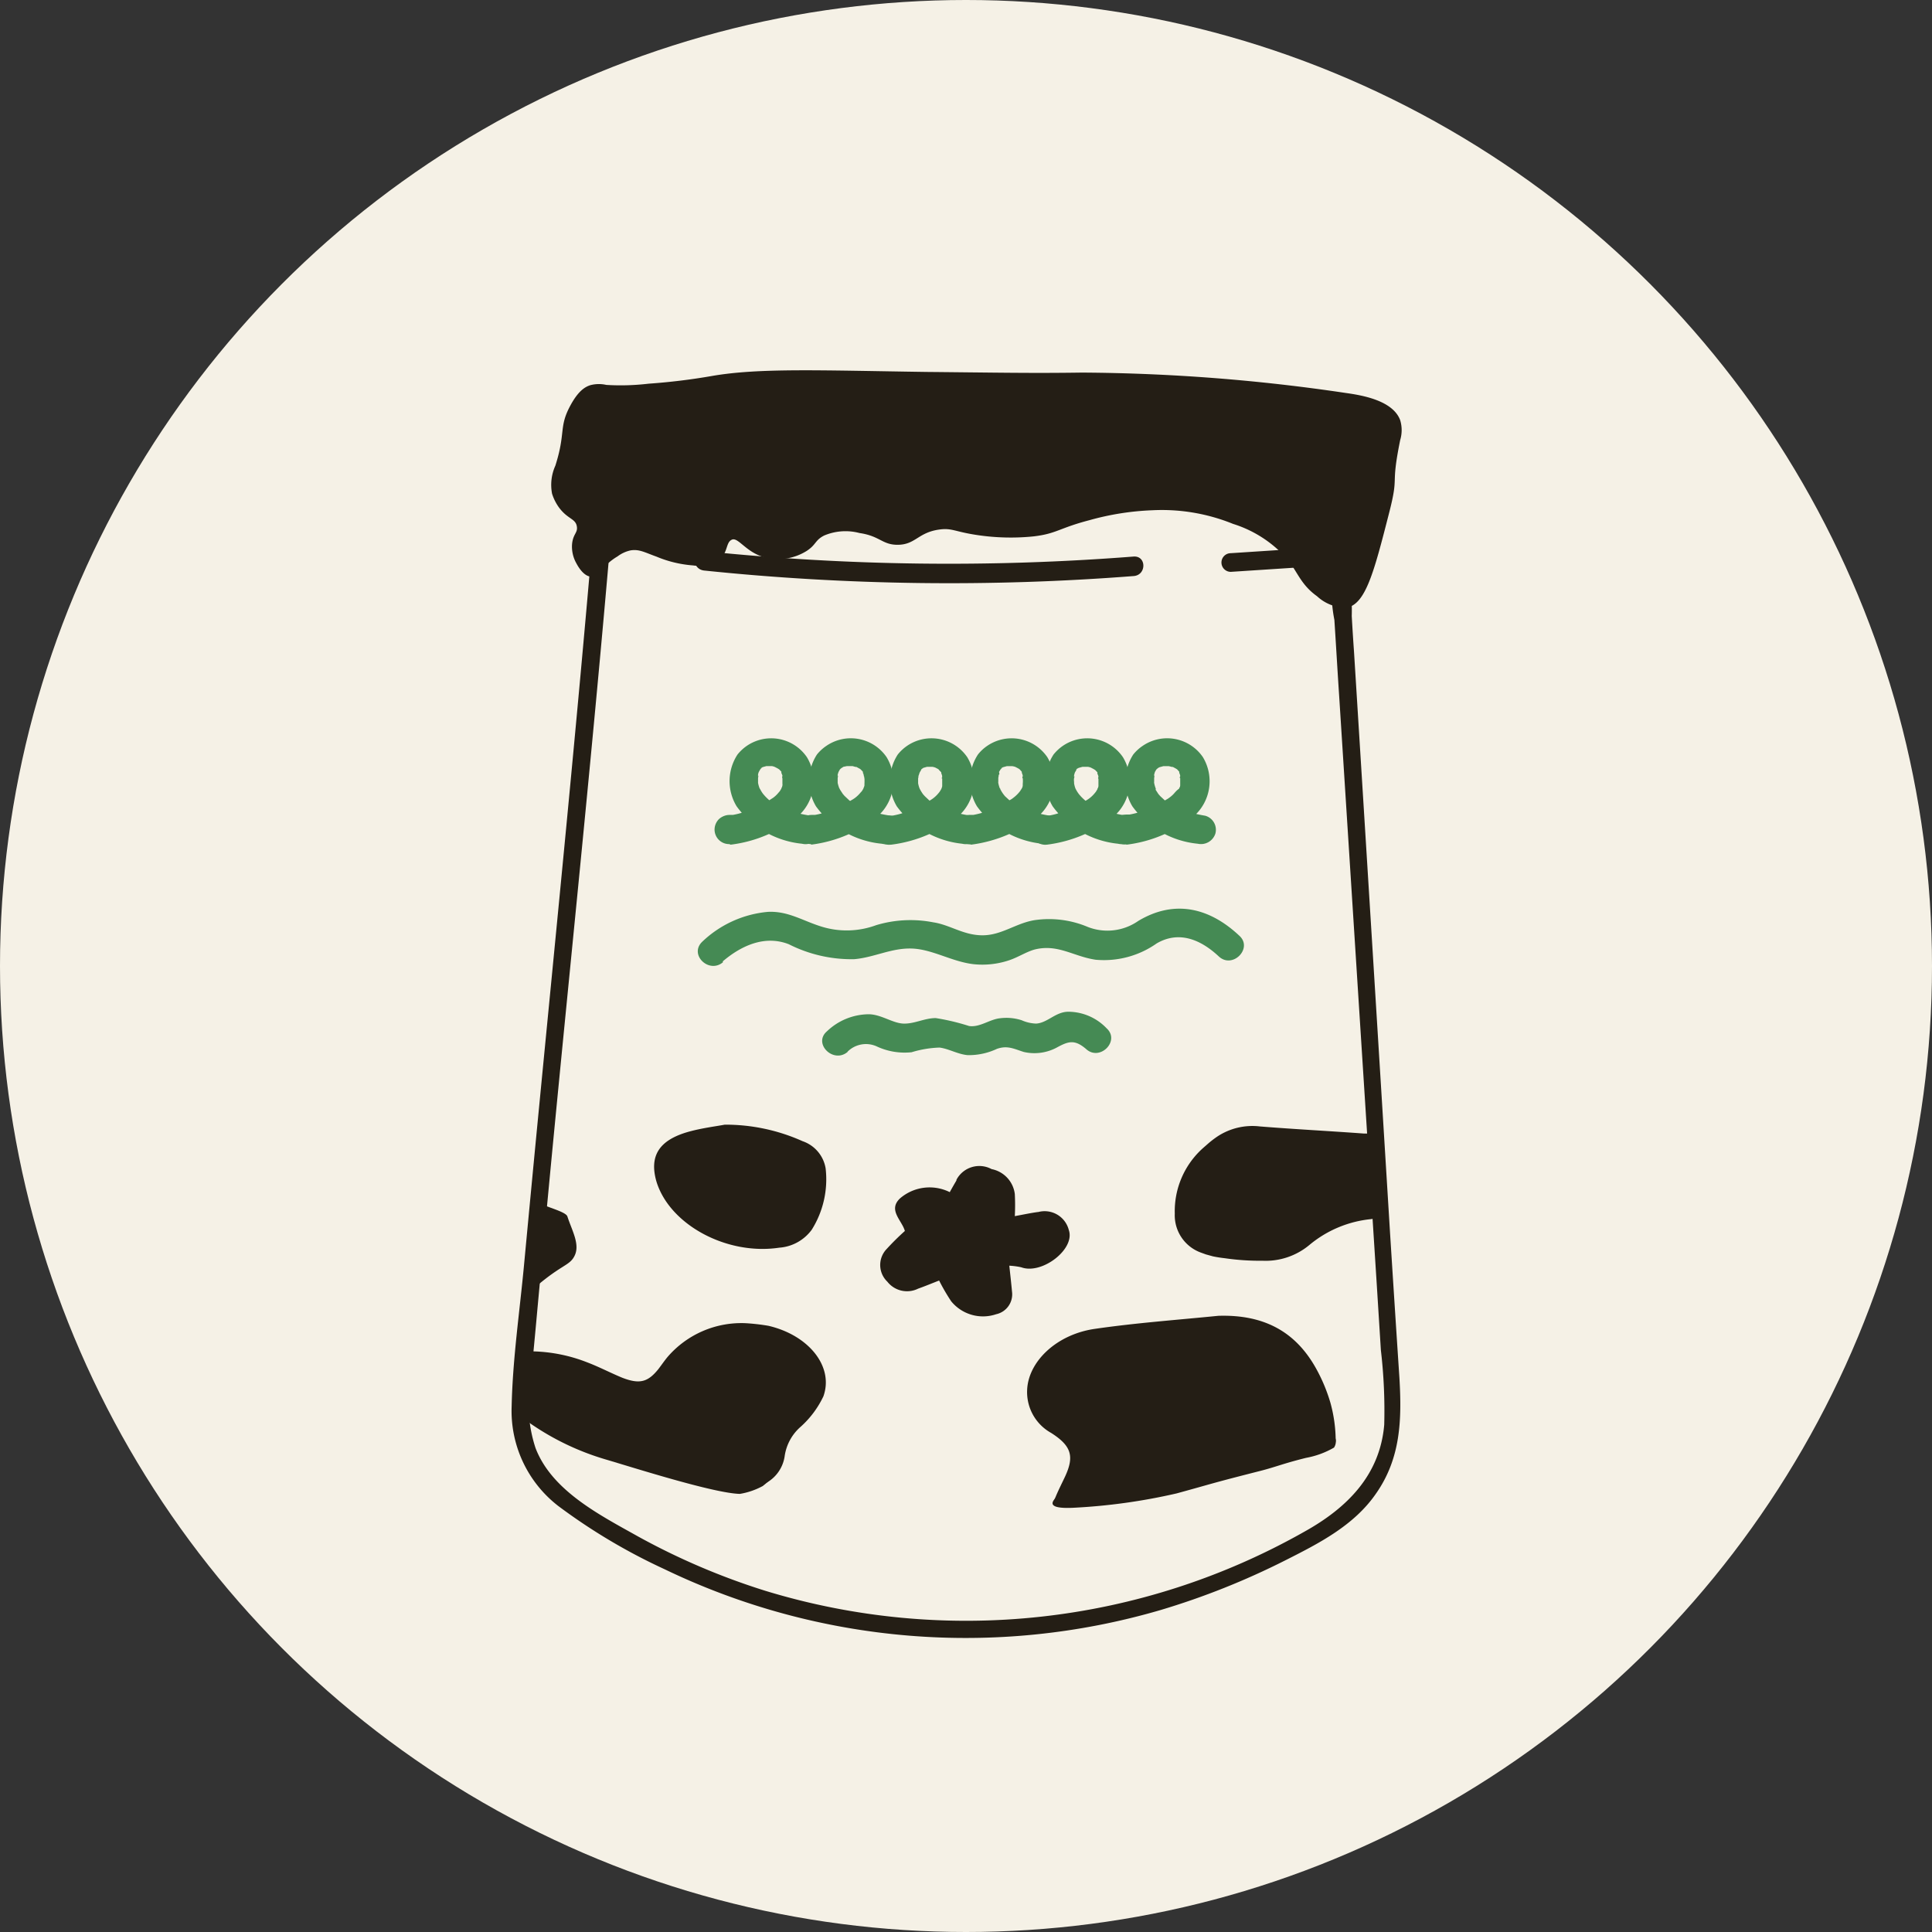
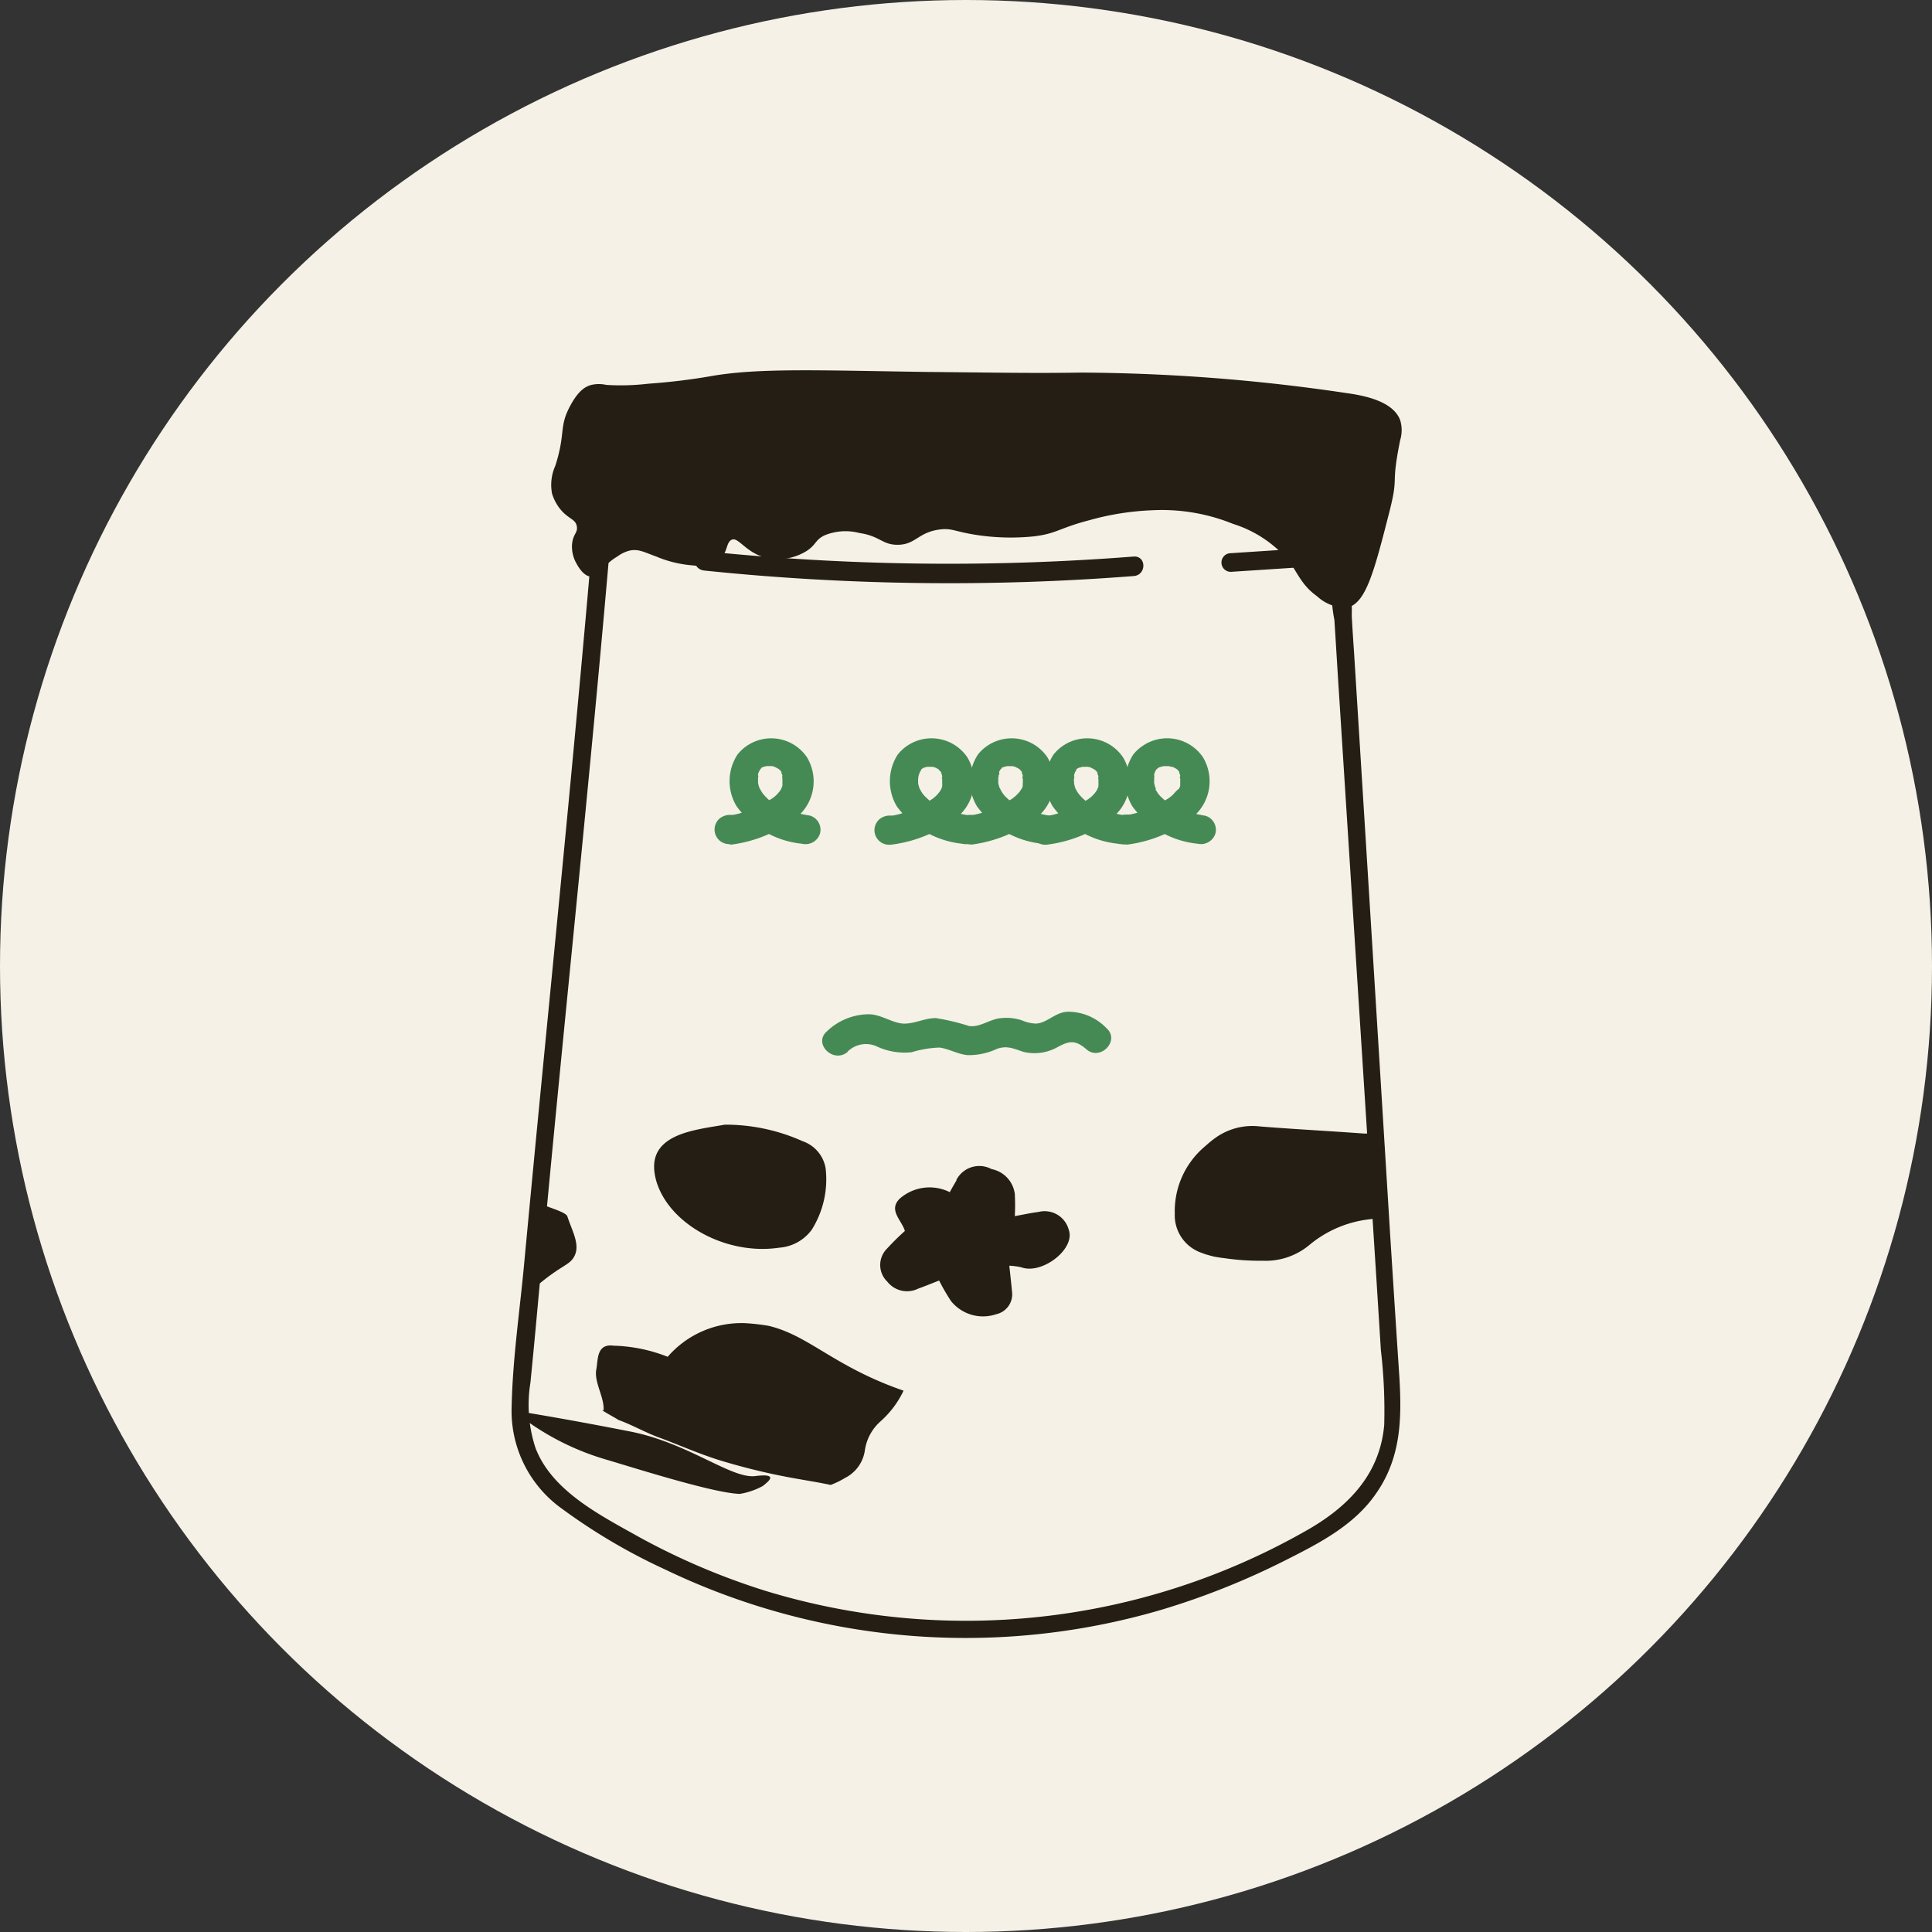
<svg xmlns="http://www.w3.org/2000/svg" id="Calque_1" data-name="Calque 1" viewBox="0 0 207 207">
  <rect x="0" y="0" width="207" height="207" fill="#333333" stroke="none" />
  <defs>
    <style>.cls-1{fill:#f5f1e6;}.cls-2{fill:#241e15;}.cls-3{fill:#458a54;}</style>
  </defs>
  <circle class="cls-1" cx="103.5" cy="103.5" r="103.5" />
  <path class="cls-2" d="M-513.74-229c-.54.17-1.28.58-2.15,2.2-1.25,2.32-.46,2.86-1.6,6.43a5,5,0,0,0-.35,3,5.17,5.17,0,0,0,.76,1.5c.91,1.21,1.71,1.16,1.88,1.93s-.4.82-.5,2a3.62,3.62,0,0,0,.45,2c.18.34.8,1.46,1.65,1.46s1-1.12,2.78-2.18a3.6,3.6,0,0,1,1.39-.64c.93-.15,1.5.21,2.78.67a12.5,12.5,0,0,0,3.91.94,4.06,4.06,0,0,0,2.78-.57c1-.8.71-1.9,1.39-2.19s1.53,1.39,3.53,1.9a5.73,5.73,0,0,0,4.46-.68c1.06-.68.89-1.16,1.91-1.67a5.87,5.87,0,0,1,3.77-.26c2.19.32,2.43,1.26,4.07,1.26,1.93,0,2.18-1.31,4.46-1.63,1.39-.2,1.67.24,4.17.6a24.18,24.18,0,0,0,5.95.13c2.48-.29,2.7-.88,6-1.74a28.88,28.88,0,0,1,6.73-1.06,20.28,20.28,0,0,1,8.64,1.46,12.8,12.8,0,0,1,6,4c1,1.39,1.39,2.6,3,3.75a4.58,4.58,0,0,0,3.16,1.23c2.05-.36,2.94-3.81,4.56-10.14,1.11-4.33.12-2.54,1.19-7.82a3.68,3.68,0,0,0,0-2.13c-.79-2.14-4.17-2.68-5.79-2.91a198.79,198.79,0,0,0-28.31-2.19c-5.38.08-9.25,0-16.68-.07-11.24-.16-17.91-.45-23,.44a66.49,66.49,0,0,1-6.75.82,25.42,25.42,0,0,1-4.53.13A3.58,3.58,0,0,0-513.74-229Z" transform="translate(576.99 270.27)" />
-   <path class="cls-2" d="M-452.75-110.43c.61-.12,1.21-.28,1.82-.42,2.1-.47,4.17-.87,6.33-1.39,3.29-.8,3.58-1.39,9.33-3.18l1.39-.4a15.42,15.42,0,0,0-.57-4.17,17.91,17.91,0,0,0-1.67-3.9c-2.1-3.61-5.34-5.56-10.34-5.4-4.4.44-8.82.76-13.17,1.39-4.17.58-7.2,3.53-7.31,6.57a5,5,0,0,0,2.56,4.58c2.19,1.39,2.51,2.51,1.51,4.67-.37.79-.78,1.58-1.1,2.39-.07.19-.14.38-.19.57,1.05-.15,2.12-.22,3.21-.29,1.39-.1,2.78-.35,4.17-.52S-454.08-110.19-452.75-110.43Z" transform="translate(576.99 270.27)" />
-   <path class="cls-2" d="M-494.66-128.22a22.4,22.4,0,0,0-2.45-.28,10.44,10.44,0,0,0-8.34,3.6c-.36.43-.67.89-1,1.32-1.12,1.39-2,1.65-3.88.92-1.26-.52-2.43-1.14-3.71-1.63a17,17,0,0,0-5.81-1.19c-1.84-.24-1.64,1.52-1.84,2.54-.26,1.39.89,3,.78,4.42h.1c-.88-.31,1,.67,1.5,1,1.53.55,2.95,1.39,4.46,1.92,2.3.86,4.51,1.86,6.89,2.55a68.86,68.86,0,0,0,7.38,1.76c1.39.25,2.68.45,4,.73a9.12,9.12,0,0,0,1.54-.75,3.92,3.92,0,0,0,2.13-3,5.14,5.14,0,0,1,1.68-3.07,10.29,10.29,0,0,0,2.46-3.28C-487.63-123.84-490.32-127.21-494.66-128.22Z" transform="translate(576.99 270.27)" />
+   <path class="cls-2" d="M-494.66-128.22a22.4,22.4,0,0,0-2.45-.28,10.44,10.44,0,0,0-8.34,3.6a17,17,0,0,0-5.81-1.19c-1.84-.24-1.64,1.52-1.84,2.54-.26,1.39.89,3,.78,4.42h.1c-.88-.31,1,.67,1.5,1,1.53.55,2.95,1.39,4.46,1.92,2.3.86,4.51,1.86,6.89,2.55a68.86,68.86,0,0,0,7.38,1.76c1.39.25,2.68.45,4,.73a9.12,9.12,0,0,0,1.54-.75,3.92,3.92,0,0,0,2.13-3,5.14,5.14,0,0,1,1.68-3.07,10.29,10.29,0,0,0,2.46-3.28C-487.63-123.84-490.32-127.21-494.66-128.22Z" transform="translate(576.99 270.27)" />
  <path class="cls-2" d="M-429.78-146.82c-.1-.69-.17-1.39-.21-2h-.89c-3.68-.27-7.38-.46-11.12-.76a6.8,6.8,0,0,0-4.56,1.08,10.57,10.57,0,0,0-1.07.83l-.49.43a9.06,9.06,0,0,0-3,7,4.25,4.25,0,0,0,2.78,4.17l.55.2.76.21c.38.08.82.15,1.27.2a26.17,26.17,0,0,0,4.05.27,7.32,7.32,0,0,0,5-1.68,12.18,12.18,0,0,1,6.62-2.78l.57-.1C-429.55-142.2-429.7-144.5-429.78-146.82Z" transform="translate(576.99 270.27)" />
  <path class="cls-2" d="M-462.48-138.5a2.67,2.67,0,0,0-3.27-1.91h-.05c-.8.11-1.59.28-2.46.44a23.42,23.42,0,0,0,0-2.37,3.11,3.11,0,0,0-2.49-2.67,2.77,2.77,0,0,0-3.76,1.14.16.16,0,0,0,0,.07c-.23.39-.46.79-.72,1.26a4.85,4.85,0,0,0-5.33.67c-1.32,1.25.21,2.35.52,3.49a27.36,27.36,0,0,0-1.95,1.93,2.47,2.47,0,0,0,.07,3.5l0,0a2.68,2.68,0,0,0,3.3.75c.79-.28,1.55-.6,2.25-.87a21.37,21.37,0,0,0,1.29,2.22,4.4,4.4,0,0,0,4.82,1.39,2.18,2.18,0,0,0,1.7-2.42c-.08-.87-.18-1.76-.29-2.78a7.87,7.87,0,0,1,1.28.17C-465.37-133.67-461.74-136.44-462.48-138.5Z" transform="translate(576.99 270.27)" />
  <path class="cls-2" d="M-493.5-136.59a4.73,4.73,0,0,0,3.48-1.92,10.15,10.15,0,0,0,1.49-6.58A3.72,3.72,0,0,0-491-148a20.15,20.15,0,0,0-8.34-1.77c-.88.17-2.39.35-3.84.75-3.2.89-4.25,2.59-3.49,5.3C-505.29-139.08-499.15-135.74-493.5-136.59Z" transform="translate(576.99 270.27)" />
  <path class="cls-2" d="M-515.44-135.7c.63-1.23-.27-2.72-.76-4.24-.17-.51-2.27-1-2.86-1.39-.09,1.07-.19,2.16-.33,3.28-.28,2.3-.65,4.45-1.07,6.46a22.61,22.61,0,0,1,1.91-1.66C-516.56-134.79-515.89-134.8-515.44-135.7Z" transform="translate(576.99 270.27)" />
-   <path class="cls-2" d="M-464-109.66c-.08.11-.29.36-.19.57.19.41,1.39.4,2.14.37a63.32,63.32,0,0,0,11.12-1.54c4.31-1.18,3.42-1,9-2.42,1.64-.42,2.42-.78,4.87-1.39a9.29,9.29,0,0,0,3-1.1,1.22,1.22,0,0,0,.17-.93c-.43-1.25-6.95-2.14-12.81-.25-2.12.68-1.54.89-7.36,3.34a33.45,33.45,0,0,1-5.72,2.16C-461.08-110.72-463.19-110.65-464-109.66Z" transform="translate(576.99 270.27)" />
  <path class="cls-2" d="M-520.7-118.94a1.29,1.29,0,0,0,0,.48,1.71,1.71,0,0,0,.54.71,28.12,28.12,0,0,0,8,3.83c3,.88,11.62,3.64,14.44,3.71a7.82,7.82,0,0,0,2.45-.84c.61-.48,1.78-1.39-.79-1.07s-7.15-3.54-13.39-4.77C-512.36-117.46-516.18-118.19-520.7-118.94Z" transform="translate(576.99 270.27)" />
-   <path class="cls-2" d="M-513-213.31q-1.39,16.69-3.06,33.37-1.56,16.09-3.14,32.22-.8,8.22-1.56,16.47l-.75,8.34a19.06,19.06,0,0,0,.17,7.1,12,12,0,0,0,3.17,5.35A25.55,25.55,0,0,0-514-107.4a76,76,0,0,0,9.56,5.28,73.16,73.16,0,0,0,55.14,2.65A83,83,0,0,0-439-103.8c3.17-1.64,6.45-3.31,8.66-6.2a14.75,14.75,0,0,0,2.62-5.56,23.82,23.82,0,0,0,.17-7l-1-15.82q-1-15.06-1.89-30.11-1-15.65-2-31.27c-.18-2.78-.35-5.53-.53-8.26,0-.54-.88-.54-.83,0l2,31.69q.94,14.76,1.85,29.47l1,15.15.5,8a29.64,29.64,0,0,1,0,7.29,14.18,14.18,0,0,1-2.39,5.75,15,15,0,0,1-4.55,4,79.43,79.43,0,0,1-8.87,4.51,74.42,74.42,0,0,1-25.22,6.06,72.64,72.64,0,0,1-29-4.32,76.26,76.26,0,0,1-10.94-5c-1.39-.82-2.88-1.7-4.28-2.6a21.55,21.55,0,0,1-4.17-3.13,11.42,11.42,0,0,1-2.85-5.81,28.64,28.64,0,0,1,.28-7.51q.74-8.15,1.5-16.28,1.53-15.9,3.1-31.82,1.57-16.29,3-32.53.38-4.05.71-8.09a.42.42,0,0,0-.83,0Z" transform="translate(576.99 270.27)" />
  <path class="cls-2" d="M-513.43-213.34c-1.79,21-3.89,41.94-5.92,62.91q-.76,7.88-1.5,15.76c-.47,5-1.21,10-1.32,15.06a12.87,12.87,0,0,0,5,10.7,63,63,0,0,0,11.36,6.76,74.35,74.35,0,0,0,53.18,4.38,81,81,0,0,0,13.33-5.31c3.61-1.82,7.38-3.74,9.73-7.15,2.66-3.79,2.78-7.91,2.52-12.37q-.51-7.72-1-15.47-1.92-31.22-3.87-62.41c-.09-1.27-.17-2.53-.24-3.8a18.77,18.77,0,0,0-.25-3.74c-.21-.66-.82-1.3-1.54-.71a1.06,1.06,0,0,0-.34.71,16.18,16.18,0,0,0,.27,4.17c.18,2.78.34,5.56.52,8.28q1,15.67,2,31.33l2,31.28.46,7.34a55.69,55.69,0,0,1,.36,8c-.46,5.42-4,8.92-8.52,11.44A73.6,73.6,0,0,1-495-99.83a73.92,73.92,0,0,1-13.61-5.81c-4.06-2.28-9.24-4.88-11-9.48a14.75,14.75,0,0,1-.55-7q.4-4,.76-8,.72-7.8,1.46-15.58c2-20.86,4.17-41.71,6-62.56.11-1.24.22-2.48.32-3.72,0-.5.34-1.39,0-1.91A.94.94,0,0,0-513-214a.94.94,0,0,0-.3.43l.82-.11h0c-.47-.49-1.21.25-.74.74h0a.53.53,0,0,0,.73,0,.47.47,0,0,0,.09-.12,12.7,12.7,0,0,0-.48,3.78c-.1,1.13-.21,2.24-.31,3.37l-.72,7.93q-.71,7.6-1.39,15.2-1.63,15.14-3.07,30.36c-1,9.89-1.76,19.8-2.78,29.67-.44,4-.3,7.74,2.26,11s6.81,5.35,10.33,7.25a73.76,73.76,0,0,0,53.07,6.66,76.08,76.08,0,0,0,12.65-4.56c3.72-1.68,7.95-3.5,10.91-6.38a14.43,14.43,0,0,0,4.28-10.69c0-4.88-.62-9.73-.93-14.67q-1.92-30.45-3.82-60.89l-.46-7.24c-.08-1.27-.17-2.53-.24-3.8,0,.11-.09-1.39-.09-1.39-.41,0-.1,1.63,0,2.06l1,15q.94,15,1.86,29.94t1.83,30.23c.16,2.51.32,5,.48,7.56a22.71,22.71,0,0,1-.28,7.4c-1.28,4.71-4.77,7.64-8.91,9.87A75.16,75.16,0,0,1-491.56-98a74.49,74.49,0,0,1-13.12-4.75A58.61,58.61,0,0,1-516.8-110a11.84,11.84,0,0,1-3.8-5.56,20.49,20.49,0,0,1-.18-7.88c.44-4.87.89-9.74,1.39-14.62,1.79-20.13,3.86-40.2,5.69-60.24q.68-7.49,1.32-15C-512.33-214-513.37-214-513.43-213.34Z" transform="translate(576.99 270.27)" />
  <path class="cls-2" d="M-501.53-209.14a254.59,254.59,0,0,0,46,.59c1.39-.1,1.39-2.18,0-2.09a254.58,254.58,0,0,1-46-.58C-502.92-211.36-502.92-209.27-501.53-209.14Z" transform="translate(576.99 270.27)" />
  <path class="cls-2" d="M-445.12-209l9.33-.61a1,1,0,0,0,1-1,1,1,0,0,0-1-1l-9.33.61a1,1,0,0,0-1,1A1,1,0,0,0-445.12-209Z" transform="translate(576.99 270.27)" />
  <path class="cls-3" d="M-498.7-179.77a14.17,14.17,0,0,0,4-1.1,11.61,11.61,0,0,0,3.27-2,5,5,0,0,0,.89-6.28,4.63,4.63,0,0,0-6.43-1.21,4.7,4.7,0,0,0-1,.93,5.2,5.2,0,0,0-.09,5.56,9.87,9.87,0,0,0,7,4,1.62,1.62,0,0,0,1.93-1.1,1.58,1.58,0,0,0-1.1-1.92,14.62,14.62,0,0,1-1.57-.33l-.72-.22-.35-.14h0l-.22-.1a10.39,10.39,0,0,1-1.18-.65l-.27-.18c-.29-.21.27.22,0,0a6.08,6.08,0,0,1-.5-.48l-.19-.22c-.24-.24.19.31,0,0a3.21,3.21,0,0,1-.29-.46l-.09-.15c-.15-.29.13.35,0,0a3.29,3.29,0,0,1-.16-.57c0-.2,0,.47,0,.18V-187c0-.16.09-.34,0,.08v-.36a1.29,1.29,0,0,1,.08-.28c.08-.33-.18.29,0,0l.15-.27c.17-.29-.23.21,0,0l.07-.08c.13-.11.11-.1-.07,0a2.46,2.46,0,0,1,.27-.17h0l.4-.11c.33-.09-.25,0,0,0h.58c.37,0-.33-.08,0,0a1.58,1.58,0,0,1,.31.09h0l.29.15.18.11h0l.24.25h0v.1c.07.15.07.12,0,0s.08.23.11.3a.76.76,0,0,0,0,.3c-.08,0,0-.37,0,0v.59c0,.2.08-.4,0,0a.54.54,0,0,1,0,.18,1.35,1.35,0,0,1-.11.34c.18-.25,0-.14,0,0l-.17.28h0l-.14.16a3,3,0,0,1-.58.55h0l-.39.25c-.49.29-1,.55-1.48.79l-.41.19-.31.13-.89.28a8.09,8.09,0,0,1-.82.19h-.32c-.11,0-.6.08-.08,0a1.76,1.76,0,0,0-1.11.46,1.61,1.61,0,0,0-.46,1.1,1.56,1.56,0,0,0,1.57,1.57Z" transform="translate(576.99 270.27)" />
-   <path class="cls-3" d="M-490.1-179.77a14.23,14.23,0,0,0,4-1.1,12.07,12.07,0,0,0,3.21-2,5,5,0,0,0,.89-6.28,4.64,4.64,0,0,0-6.46-1.2,4.55,4.55,0,0,0-1,.92,5.26,5.26,0,0,0-.1,5.56,9.9,9.9,0,0,0,7.05,4,1.61,1.61,0,0,0,1.92-1.1,1.57,1.57,0,0,0-1.09-1.92,14.62,14.62,0,0,1-1.57-.33l-.72-.22-.35-.14h0l-.22-.1a10.39,10.39,0,0,1-1.18-.65l-.27-.18c-.3-.21.25.22,0,0l-.51-.48-.19-.22c-.23-.24.2.31,0,0l-.3-.46a.55.55,0,0,0-.08-.15c-.15-.29.13.35,0,0a4.11,4.11,0,0,1-.17-.57c-.08-.38,0,.47,0,.18V-187c0-.16.1-.34,0,.08v-.36l.09-.28c.09-.33-.18.29,0,0l.15-.27c.17-.29-.24.21,0,0l.08-.08c.13-.11.1-.1,0,0a1.24,1.24,0,0,1,.27-.17h0c-.21,0,.36-.09.4-.11.32-.09-.26,0,0,0h.6c.36,0-.35-.08,0,0l.32.09h.1l.27.15a.78.78,0,0,1,.18.11c-.16-.14-.19-.15,0,0l.24.25h0v.1c.08.15,0,.12,0,0s.08.23.1.3a1.09,1.09,0,0,0,.07.3c-.1,0,0-.37,0,0a5.8,5.8,0,0,1,0,.59c0,.41.09-.4,0,0v.18a1.93,1.93,0,0,1-.11.34c.19-.25,0-.14,0,0l-.17.28h0l-.15.16a3.29,3.29,0,0,1-.57.55h0a3.22,3.22,0,0,1-.39.25,16.12,16.12,0,0,1-1.48.79l-.41.19-.3.13-.89.28a7.68,7.68,0,0,1-.83.19H-490c-.1,0-.6.08-.08,0a1.73,1.73,0,0,0-1.1.46,1.57,1.57,0,0,0-.46,1.1,1.56,1.56,0,0,0,1.56,1.57Z" transform="translate(576.99 270.27)" />
  <path class="cls-3" d="M-481.5-179.77a14.39,14.39,0,0,0,4-1.1,11.79,11.79,0,0,0,3.25-2,5,5,0,0,0,.89-6.28,4.64,4.64,0,0,0-6.44-1.21,4.65,4.65,0,0,0-1,.93,5.26,5.26,0,0,0-.1,5.56,10,10,0,0,0,7,4,1.62,1.62,0,0,0,1.93-1.1,1.59,1.59,0,0,0-1.1-1.92,14.13,14.13,0,0,1-1.57-.33l-.72-.22-.35-.14h0l-.21-.1a10.53,10.53,0,0,1-1.19-.65l-.27-.14c-.29-.21.27.22,0,0l-.51-.48-.2-.22c-.23-.23.2.31,0,0a5,5,0,0,1-.29-.46l-.08-.15c-.16-.29.12.35,0,0a3.07,3.07,0,0,1-.16-.57c0-.19,0,.47,0,.18v-.76c0-.16.1-.34,0,.08a.65.65,0,0,1,.07-.36l.09-.28c.08-.33-.18.29,0,0l.15-.26c.15-.3-.25.21,0,0v-.09h0c-.11.1.2-.12.25-.16h0l.39-.11c.34-.1-.25,0,0,0h.59c.36,0-.34-.09,0,0a1.67,1.67,0,0,1,.3.08h0l.29.15.18.11c-.16-.14-.19-.15-.07,0l.24.25h0v.1h0a1.6,1.6,0,0,1,.1.31.71.71,0,0,0,0,.29c-.09,0,0-.36,0,0v.6c0,.19.08-.41,0,0v.18a1.42,1.42,0,0,1-.11.33c.18-.25.07-.14,0,0l-.17.28h0l-.14.17a3.25,3.25,0,0,1-.57.54h0a3.73,3.73,0,0,1-.39.25,16,16,0,0,1-1.47.79l-.42.19-.29.13-.9.28a8.09,8.09,0,0,1-.82.19h-.32c-.12,0-.6.09-.09,0a1.76,1.76,0,0,0-1.11.46,1.63,1.63,0,0,0-.46,1.1,1.57,1.57,0,0,0,1.57,1.57Z" transform="translate(576.99 270.27)" />
  <path class="cls-3" d="M-472.95-179.77a14.66,14.66,0,0,0,4-1.1,11.75,11.75,0,0,0,3.27-2,5,5,0,0,0,.9-6.28,4.63,4.63,0,0,0-6.43-1.21,4.42,4.42,0,0,0-1,.93,5.22,5.22,0,0,0-.1,5.56,9.84,9.84,0,0,0,7,4,1.61,1.61,0,0,0,1.89-1.09,1.54,1.54,0,0,0-1.08-1.91h0c-.53-.09-1.05-.2-1.57-.34l-.72-.22-.35-.14h0l-.22-.1a9.15,9.15,0,0,1-1.19-.65l-.26-.18c-.31-.21.25.22,0,0l-.51-.47-.18-.23c-.24-.23.19.31,0,0a3.84,3.84,0,0,1-.28-.45c-.09-.16,0-.12-.09-.16-.16-.29.11.35,0,0a3.41,3.41,0,0,1-.16-.57c-.09-.37,0,.48,0,.18a1.71,1.71,0,0,1,0-.32V-187c0-.15.09-.33,0,.08a.58.58,0,0,1,.08-.36c.08-.11,0-.19,0-.28.1-.33-.17.29,0,0l.15-.26c.17-.29-.23.21,0,0l.09-.08c.12-.12.11-.1-.07,0a1.06,1.06,0,0,1,.26-.17h0l.4-.11c.32-.1-.26,0,0,0h.6c.36,0-.35-.09,0,0a1.67,1.67,0,0,1,.32.08h0l.29.15.17.11c-.17-.13-.18-.15,0,0l.23.26h0v.09c.09.16,0,.13,0,0a2.88,2.88,0,0,1,.1.31,1.41,1.41,0,0,0,0,.29c-.1,0,0-.36,0,0a3,3,0,0,1,0,.6c0,.4.1-.41,0,0v.18a.76.76,0,0,1-.11.33c.2-.25.07-.14,0,0l-.18.28c-.1.14-.08.13,0,0l-.14.17a3.71,3.71,0,0,1-.58.54h0a2,2,0,0,1-.39.25,14,14,0,0,1-1.48.79l-.4.2c.27-.13-.25.09-.3.12l-.89.28c-.28.08-.55.14-.82.19h-.42a1.73,1.73,0,0,0-1.1.46,1.55,1.55,0,0,0-.35,1.13,1.56,1.56,0,0,0,1.56,1.57Z" transform="translate(576.99 270.27)" />
  <path class="cls-3" d="M-464.82-179.77a14.39,14.39,0,0,0,4-1.1,11.79,11.79,0,0,0,3.25-2,5,5,0,0,0,.89-6.28,4.63,4.63,0,0,0-6.43-1.21,4.7,4.7,0,0,0-1,.93,5.24,5.24,0,0,0-.09,5.56,9.91,9.91,0,0,0,7,4,1.62,1.62,0,0,0,1.93-1.1,1.58,1.58,0,0,0-1.1-1.92,14.62,14.62,0,0,1-1.57-.33l-.72-.22-.35-.14h0l-.27-.06a10.53,10.53,0,0,1-1.19-.65l-.21-.18c-.29-.21.27.22,0,0a5.79,5.79,0,0,1-.51-.48l-.19-.22c-.24-.23.19.31,0,0a3.64,3.64,0,0,1-.3-.46l-.08-.15c-.15-.29.13.35,0,0a2.83,2.83,0,0,1-.15-.57c0-.19,0,.47,0,.18v-.32a1.62,1.62,0,0,1,0-.44c0-.16.09-.34,0,.08v-.36l.08-.28c.08-.33-.18.29,0,0l.15-.26c.17-.3-.23.21,0,0v-.09c.13-.11.12-.09,0,0a1.48,1.48,0,0,1,.27-.16h0l.4-.11c.33-.1-.25,0,0,0h.59c.36,0-.34-.09,0,0a1.67,1.67,0,0,1,.3.08h0l.29.15.18.11h0l.24.25h0v.1c.07.15.07.13,0,0s.08.24.11.31a.71.71,0,0,0,0,.29c-.08,0,0-.36,0,0v.6c0,.19.08-.41,0,0v.18a1.42,1.42,0,0,1-.11.33c.18-.25,0-.14,0,0l-.17.28h0l-.14.17a3.25,3.25,0,0,1-.57.54h0a3.73,3.73,0,0,1-.39.25,16,16,0,0,1-1.47.79l-.42.19-.3.13-.89.28a8.09,8.09,0,0,1-.82.19h-.32c-.11,0-.6.09-.09,0a1.76,1.76,0,0,0-1.11.46,1.63,1.63,0,0,0-.46,1.1,1.57,1.57,0,0,0,1.57,1.57Z" transform="translate(576.99 270.27)" />
  <path class="cls-3" d="M-456.28-179.77a14.19,14.19,0,0,0,4-1.1,11.7,11.7,0,0,0,3.26-2,5,5,0,0,0,.91-6.28,4.64,4.64,0,0,0-6.46-1.2,4.55,4.55,0,0,0-1,.92,5.24,5.24,0,0,0-.09,5.56,9.84,9.84,0,0,0,7,4,1.62,1.62,0,0,0,1.89-1.09,1.56,1.56,0,0,0-1.09-1.91c-.53-.09-1.05-.2-1.57-.34l-.72-.22-.35-.14h0l-.22-.1a9,9,0,0,1-1.18-.65l-.27-.18c-.3-.21.25.22,0,0l-.51-.47-.2-.23c-.22-.23.21.31,0,0l-.29-.45v-.16c-.16-.29.11.35,0,0a3.41,3.41,0,0,1-.16-.57c-.09-.37,0,.48,0,.18a1.71,1.71,0,0,1,0-.32V-187c0-.15.09-.33,0,.08v-.36l.08-.28c.1-.33-.18.29,0,0l.15-.26c.17-.29-.23.21,0,0l.09-.08c.12-.12.09-.1,0,0a.9.9,0,0,1,.26-.17h0l.4-.11c.32-.1-.26,0,0,0h.6c.36,0-.35-.09,0,0l.32.08h.1l.28.15.18.11h0l.23.26h0v.09c.09.16,0,.13,0,0a2.88,2.88,0,0,1,.1.31,1.41,1.41,0,0,0,0,.29c-.1,0,0-.36,0,0q0,.3,0,.6c0,.4.1-.41,0,0v.18a.92.92,0,0,1-.11.33c.19-.25,0-.14,0,0a3.36,3.36,0,0,0-.29.24h0l-.16.17a2.94,2.94,0,0,1-.57.54h0a2.59,2.59,0,0,1-.39.25,14.75,14.75,0,0,1-1.47.79l-.4.2c.26-.13-.25.09-.31.12l-.89.28c-.28.08-.55.14-.82.19h-.33c-.1,0-.6.09-.09,0a1.71,1.71,0,0,0-1.09.46,1.5,1.5,0,0,0-.43,1.17c0,.76.69,1.68,1.55,1.57Z" transform="translate(576.99 270.27)" />
-   <path class="cls-3" d="M-499.57-167.25c2-1.71,4.53-2.86,7.1-1.85a14.87,14.87,0,0,0,7,1.6c2.14-.18,4-1.22,6.19-1.14s4.25,1.39,6.55,1.67a9,9,0,0,0,3.79-.39c1-.32,1.84-.9,2.78-1.17,2.51-.64,4.17.74,6.57,1.09a9.8,9.8,0,0,0,6.53-1.75c2.39-1.39,4.71-.42,6.65,1.39,1.48,1.39,3.69-.87,2.21-2.21-3.19-3-6.94-3.92-10.83-1.59a5.78,5.78,0,0,1-5.4.65,10.7,10.7,0,0,0-5.73-.73c-2,.33-3.51,1.62-5.56,1.62s-3.47-1.12-5.28-1.39a12.73,12.73,0,0,0-6.13.31A9.1,9.1,0,0,1-489-171c-2-.62-3.56-1.68-5.72-1.57a11.7,11.7,0,0,0-7,3.17c-1.51,1.39.7,3.52,2.21,2.21Z" transform="translate(576.99 270.27)" />
  <path class="cls-3" d="M-486.18-157.59a2.79,2.79,0,0,1,3.18-.54,7.05,7.05,0,0,0,3.68.6,11.42,11.42,0,0,1,3-.5c1,.13,1.93.71,3,.81a7.07,7.07,0,0,0,3.14-.67c1.13-.4,1.83,0,2.88.33a5.08,5.08,0,0,0,3.66-.54c1.18-.63,1.83-.78,3,.21,1.48,1.39,3.71-.86,2.21-2.21a5.7,5.7,0,0,0-4.08-1.77c-1.39,0-2.24,1.2-3.47,1.27a4.13,4.13,0,0,1-1.55-.36,5.36,5.36,0,0,0-2.32-.21c-1.12.12-2.17,1-3.31.83a24.08,24.08,0,0,0-3.57-.85c-1.2,0-2.29.63-3.46.59s-2.41-1-3.74-1a6.54,6.54,0,0,0-4.45,1.82c-1.54,1.31.68,3.51,2.21,2.21Z" transform="translate(576.99 270.27)" />
</svg>